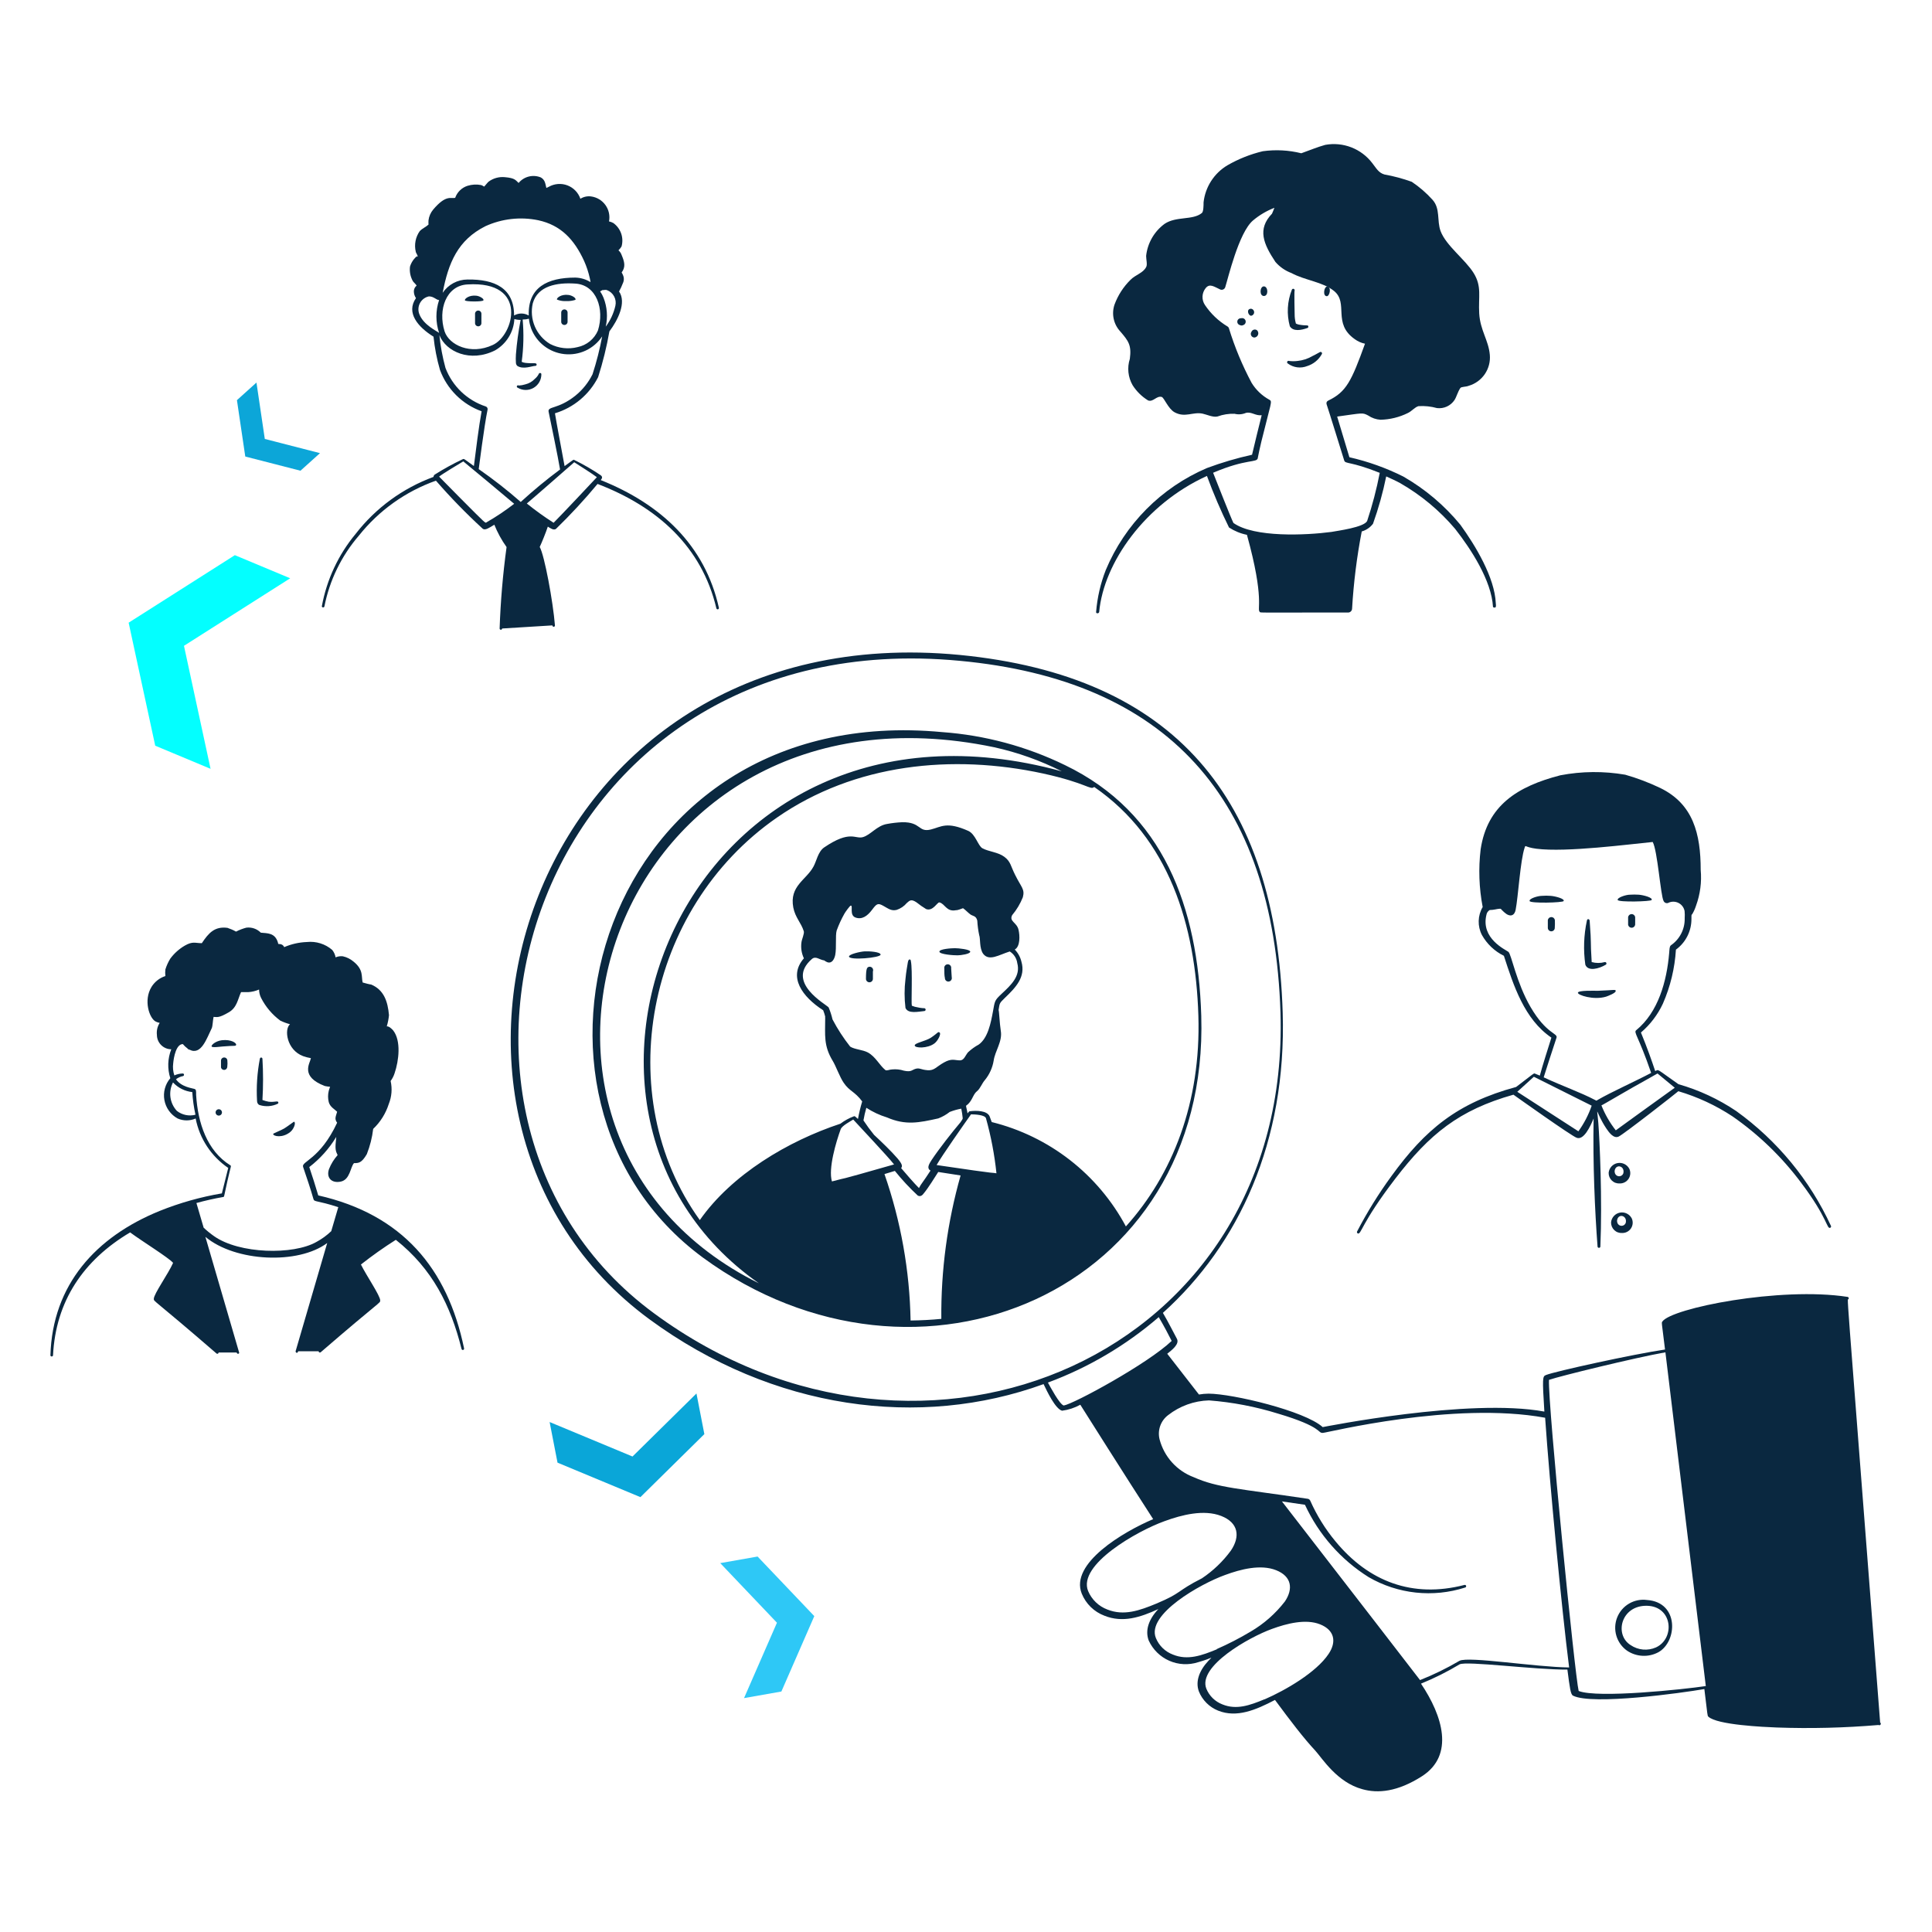
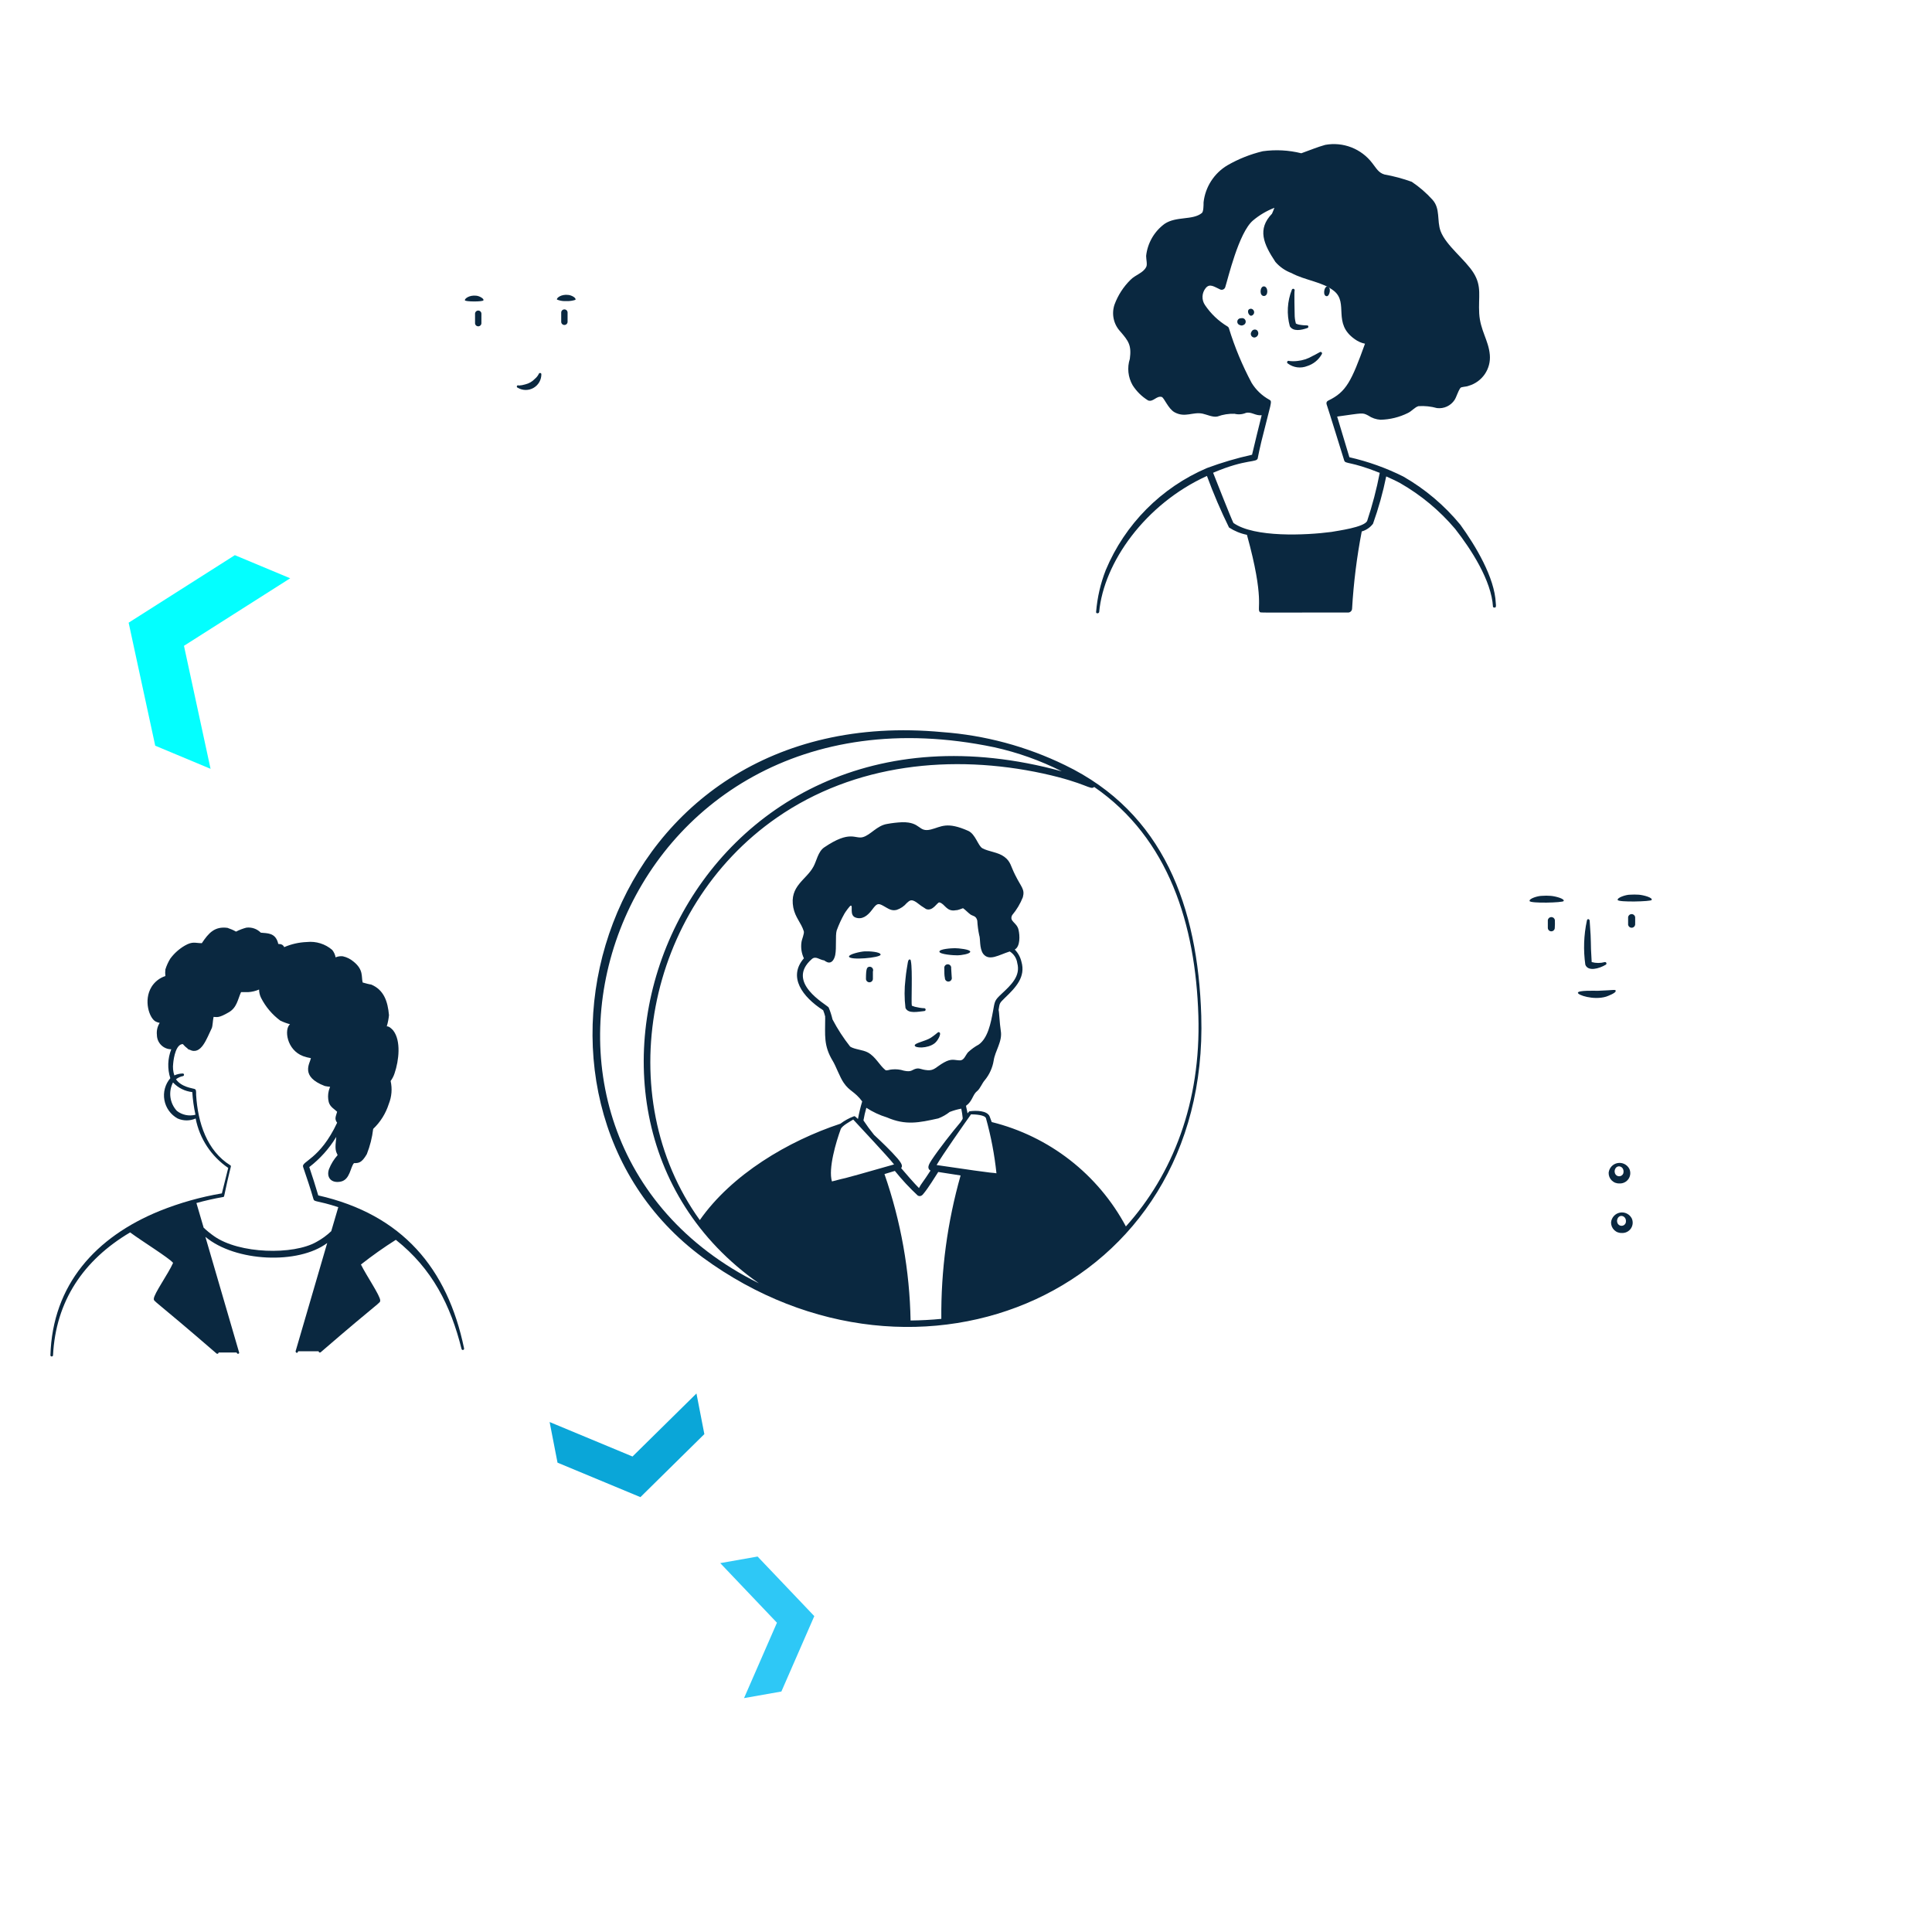
<svg xmlns="http://www.w3.org/2000/svg" width="348" height="348" viewBox="0 0 348 348" fill="none">
  <path d="M197.991 110.223C198.807 101.352 206.255 90.797 217.4 85.728C218.562 88.891 219.889 91.991 221.375 95.016C222.358 95.656 223.454 96.104 224.604 96.335C227.851 108.07 226.34 109.65 226.913 110.223C227.069 110.397 226.184 110.327 242.919 110.327C243.091 110.302 243.248 110.217 243.363 110.087C243.478 109.956 243.542 109.789 243.544 109.615C243.817 104.953 244.397 100.314 245.28 95.727C246.09 95.498 246.803 95.01 247.311 94.339C248.306 91.558 249.101 88.709 249.69 85.815C250.575 86.214 251.426 86.596 252.189 87.013C255.948 89.164 259.303 91.954 262.102 95.259C265.001 98.956 268.647 104.581 268.924 109.303C268.924 109.424 269.358 109.546 269.428 109.303C269.497 109.06 269.428 108.834 269.428 108.661C269.237 104.025 265.748 98.245 263.039 94.512C260.168 91.02 256.686 88.079 252.762 85.832C249.678 84.29 246.42 83.124 243.058 82.36L240.853 75.034C245.558 74.392 245.367 74.288 246.443 74.843C247.102 75.293 247.869 75.557 248.665 75.607C250.378 75.569 252.061 75.154 253.596 74.392C254.325 74.045 254.845 73.333 255.505 73.159C256.628 73.086 257.755 73.204 258.838 73.507C259.448 73.58 260.067 73.483 260.625 73.225C261.183 72.968 261.658 72.56 261.998 72.048C262.397 71.406 262.536 70.66 263.039 69.896C263.213 69.635 264.046 69.705 264.532 69.496C265.72 69.154 266.751 68.409 267.448 67.389C268.145 66.368 268.464 65.137 268.352 63.907C268.126 61.285 266.616 59.497 266.442 56.459C266.268 53.421 266.945 51.633 265.452 49.203C263.959 46.772 260.453 44.238 259.481 41.616C258.786 39.707 259.481 37.589 258.022 35.974C256.915 34.749 255.662 33.665 254.29 32.745C252.686 32.169 251.037 31.728 249.36 31.426C248.301 31.113 247.901 30.298 247.19 29.395C246.219 28.113 244.911 27.125 243.413 26.543C241.914 25.96 240.282 25.806 238.701 26.096C237.173 26.53 236.236 26.947 234.395 27.607C232.125 27.043 229.768 26.919 227.451 27.242C225.23 27.774 223.096 28.622 221.115 29.759C219.925 30.462 218.916 31.431 218.165 32.591C217.415 33.751 216.945 35.07 216.792 36.443C216.792 36.964 216.792 38.179 216.463 38.387C214.813 39.707 211.879 38.908 209.779 40.314C208.852 40.993 208.077 41.858 207.503 42.853C206.929 43.849 206.569 44.953 206.446 46.095C206.446 46.72 206.706 47.71 206.446 48.109C205.908 49.185 204.536 49.48 203.633 50.401C202.356 51.657 201.372 53.181 200.752 54.862C200.473 55.684 200.42 56.566 200.601 57.416C200.781 58.265 201.187 59.05 201.776 59.688C203.269 61.424 203.842 62.17 203.512 64.636C203.259 65.42 203.174 66.248 203.26 67.067C203.347 67.886 203.604 68.678 204.015 69.392C204.726 70.508 205.682 71.446 206.81 72.135C207.748 72.448 208.286 71.267 209.241 71.493C209.692 71.614 210.404 73.628 211.584 74.27C213.494 75.295 214.865 74.132 216.636 74.513C217.313 74.652 218.528 75.225 219.31 75.017C220.287 74.66 221.325 74.495 222.365 74.531C223.046 74.704 223.766 74.65 224.413 74.375C225.42 74.114 226.149 74.93 227.26 74.791C226.792 76.683 225.958 79.999 225.524 81.909C222.765 82.52 220.05 83.321 217.4 84.305C209.163 87.827 202.624 94.422 199.172 102.689C198.228 105.102 197.644 107.64 197.436 110.223C197.384 110.57 197.957 110.535 197.991 110.223ZM226.566 82.447C226.705 81.683 226.931 80.711 227.208 79.513C228.944 72.448 229.239 72.309 228.632 71.996C227.329 71.282 226.234 70.241 225.455 68.976C223.776 65.834 222.404 62.538 221.358 59.133C221.318 58.993 221.224 58.874 221.098 58.803C219.476 57.826 218.089 56.504 217.035 54.931C216.73 54.477 216.578 53.937 216.603 53.389C216.628 52.842 216.828 52.318 217.174 51.893C217.903 50.991 218.702 51.65 219.813 52.154C219.899 52.186 219.992 52.201 220.084 52.196C220.176 52.192 220.267 52.169 220.349 52.128C220.432 52.087 220.506 52.03 220.566 51.96C220.626 51.89 220.671 51.808 220.698 51.72C221.167 50.296 223.111 41.911 225.681 39.724C226.834 38.749 228.143 37.975 229.552 37.432C229.465 37.658 229.222 38.283 229.118 38.492C226.427 41.286 227.59 43.943 229.726 47.172C230.507 48.077 231.504 48.769 232.625 49.185C235.055 50.505 238.267 50.765 240.298 52.414C242.971 54.602 239.951 58.247 244.03 61.094C244.577 61.496 245.205 61.775 245.87 61.91C243.423 68.68 242.503 70.59 239.256 72.153C239.126 72.207 239.022 72.309 238.967 72.439C238.911 72.569 238.909 72.716 238.961 72.847C239.221 73.576 242.121 82.933 242.121 82.933C242.329 83.627 243.197 83.037 248.526 85.172C247.957 88.112 247.198 91.012 246.252 93.853C245.662 94.981 241.044 95.588 239.812 95.814C235.229 96.422 225.924 96.856 222.174 94.2C221.723 93.332 218.893 86.11 218.511 85.155C224.622 82.551 226.392 83.419 226.566 82.499V82.447Z" fill="#0A2840" />
  <path d="M232.33 58.768C232.937 59.758 234.361 59.48 235.455 59.098C235.487 59.094 235.518 59.083 235.545 59.067C235.573 59.05 235.598 59.029 235.617 59.003C235.637 58.977 235.651 58.947 235.658 58.916C235.666 58.885 235.668 58.852 235.663 58.82C235.663 58.473 235.316 58.716 234.083 58.49C233.962 58.49 233.302 58.299 233.406 58.212C233.265 57.692 233.195 57.155 233.198 56.615C233.198 56.511 233.094 52.414 233.198 52.31C233.206 52.246 233.191 52.182 233.154 52.129C233.118 52.076 233.063 52.038 233.001 52.023C232.938 52.008 232.872 52.016 232.816 52.047C232.759 52.078 232.716 52.128 232.694 52.188C231.864 54.284 231.736 56.593 232.33 58.768ZM223.546 57.327C223.388 57.313 223.23 57.36 223.105 57.458C222.98 57.555 222.897 57.697 222.873 57.854C222.849 58.011 222.885 58.171 222.974 58.302C223.064 58.433 223.2 58.525 223.355 58.56C223.443 58.607 223.541 58.631 223.641 58.631C223.741 58.631 223.839 58.607 223.928 58.56C224.091 58.509 224.228 58.395 224.307 58.244C224.387 58.093 224.404 57.916 224.353 57.752C224.302 57.589 224.189 57.452 224.037 57.373C223.886 57.293 223.709 57.276 223.546 57.327ZM225.368 55.608C224.414 55.608 224.83 56.876 225.368 56.876C225.518 56.851 225.655 56.773 225.753 56.657C225.852 56.541 225.906 56.394 225.906 56.242C225.906 56.09 225.852 55.943 225.753 55.827C225.655 55.711 225.518 55.633 225.368 55.608ZM226.41 59.48C226.33 59.422 226.238 59.384 226.141 59.367C226.043 59.35 225.944 59.355 225.849 59.382C225.754 59.408 225.666 59.456 225.592 59.521C225.518 59.586 225.459 59.667 225.421 59.758C225.351 59.855 225.31 59.969 225.301 60.089C225.291 60.208 225.315 60.328 225.368 60.435C225.422 60.542 225.503 60.632 225.604 60.696C225.705 60.761 225.822 60.796 225.941 60.799C226.09 60.789 226.232 60.735 226.35 60.645C226.468 60.555 226.558 60.433 226.608 60.293C226.657 60.153 226.665 60.001 226.63 59.857C226.595 59.712 226.519 59.581 226.41 59.48ZM227.66 51.581C226.913 51.581 226.809 53.317 227.66 53.317C228.511 53.317 228.441 51.616 227.66 51.581ZM238.996 53.352C239.517 53.352 239.899 51.616 238.996 51.616C238.475 51.72 238.232 53.352 238.996 53.352ZM231.983 65.486C232.475 65.851 233.052 66.084 233.66 66.163C234.268 66.242 234.885 66.165 235.455 65.938C236.578 65.586 237.523 64.815 238.093 63.785C238.123 63.736 238.136 63.678 238.13 63.621C238.124 63.564 238.1 63.511 238.06 63.469C238.02 63.428 237.968 63.4 237.911 63.391C237.855 63.383 237.796 63.393 237.746 63.42C237.26 63.716 236.548 64.063 236.375 64.15C235.557 64.629 234.645 64.925 233.701 65.018C233.205 65.079 232.704 65.079 232.208 65.018C232.178 65.003 232.144 64.994 232.11 64.992C232.076 64.99 232.042 64.995 232.01 65.006C231.977 65.018 231.948 65.035 231.922 65.058C231.897 65.081 231.876 65.108 231.861 65.139C231.846 65.17 231.838 65.203 231.836 65.237C231.834 65.272 231.839 65.306 231.85 65.338C231.861 65.37 231.879 65.4 231.902 65.425C231.924 65.451 231.952 65.472 231.983 65.486ZM86.714 56.511C86.714 56.359 86.654 56.214 86.546 56.106C86.439 55.999 86.293 55.938 86.141 55.938C85.989 55.938 85.844 55.999 85.736 56.106C85.629 56.214 85.568 56.359 85.568 56.511V58.247C85.58 58.399 85.651 58.54 85.767 58.64C85.882 58.739 86.033 58.788 86.185 58.777C86.337 58.765 86.478 58.694 86.577 58.578C86.676 58.463 86.726 58.312 86.714 58.16C86.731 57.952 86.697 56.719 86.714 56.511ZM101.088 56.338V57.917C101.077 58.069 101.126 58.22 101.225 58.335C101.325 58.451 101.466 58.522 101.618 58.534C101.77 58.545 101.92 58.496 102.035 58.397C102.151 58.297 102.222 58.156 102.234 58.004V56.268C102.225 56.116 102.156 55.974 102.042 55.873C101.928 55.772 101.778 55.721 101.626 55.73C101.474 55.739 101.332 55.808 101.231 55.922C101.131 56.036 101.079 56.186 101.088 56.338ZM93.259 69.844C93.691 70.102 94.184 70.239 94.687 70.241C95.189 70.244 95.684 70.111 96.118 69.858C96.552 69.604 96.911 69.239 97.156 68.8C97.401 68.361 97.524 67.864 97.512 67.361C97.498 67.31 97.467 67.264 97.425 67.232C97.383 67.2 97.331 67.183 97.278 67.183C97.224 67.183 97.173 67.2 97.13 67.232C97.088 67.264 97.057 67.31 97.043 67.361C96.876 67.696 96.639 67.992 96.349 68.229C95.882 68.728 95.278 69.079 94.613 69.236C94.236 69.355 93.845 69.424 93.45 69.444C93.423 69.424 93.392 69.41 93.359 69.404C93.327 69.397 93.293 69.398 93.261 69.406C93.228 69.414 93.198 69.429 93.172 69.45C93.146 69.471 93.125 69.497 93.111 69.528C93.096 69.558 93.089 69.591 93.089 69.624C93.089 69.657 93.096 69.69 93.11 69.721C93.124 69.751 93.145 69.778 93.171 69.799C93.196 69.82 93.227 69.835 93.259 69.844Z" fill="#0A2840" />
-   <path d="M99.508 112.671C99.508 112.731 99.532 112.788 99.574 112.83C99.617 112.873 99.674 112.897 99.734 112.897C99.794 112.897 99.851 112.873 99.894 112.83C99.936 112.788 99.96 112.731 99.96 112.671C99.612 108.331 98.067 99.998 97.217 98.522C97.599 97.707 98.328 95.918 98.675 94.859C99.178 95.172 99.717 95.554 100.133 95.276C102.777 92.711 105.281 90.004 107.633 87.169C118.344 91.266 126.399 98.418 129.038 109.581C129.051 109.641 129.088 109.693 129.141 109.725C129.193 109.758 129.256 109.768 129.315 109.754C129.375 109.741 129.427 109.704 129.46 109.651C129.492 109.599 129.503 109.536 129.489 109.477C126.989 98.227 119.073 90.815 108.206 86.475C108.414 86.197 108.622 85.936 108.206 85.607C106.682 84.575 105.086 83.652 103.432 82.846C103.258 82.742 103.258 82.846 101.696 83.957C101.366 82.135 100.168 75.816 99.96 74.444C101.629 73.941 103.178 73.105 104.515 71.986C105.852 70.867 106.948 69.488 107.737 67.934C108.597 65.234 109.276 62.479 109.768 59.688C111.278 57.692 112.893 54.48 111.504 52.501C111.772 52.021 112.004 51.522 112.198 51.008C112.31 50.775 112.367 50.52 112.367 50.262C112.367 50.003 112.31 49.748 112.198 49.515C112.137 49.364 112.062 49.218 111.973 49.081C112.737 48.057 112.476 47.137 111.973 45.939C111.861 45.61 111.663 45.316 111.4 45.088C111.615 44.882 111.802 44.649 111.955 44.394C112.173 43.624 112.148 42.806 111.884 42.051C111.62 41.297 111.13 40.642 110.48 40.175C110.235 40.039 109.972 39.94 109.699 39.88C109.798 39.371 109.792 38.848 109.681 38.341C109.571 37.835 109.358 37.356 109.055 36.935C108.753 36.514 108.367 36.159 107.923 35.892C107.478 35.626 106.984 35.453 106.47 35.384C105.798 35.292 105.116 35.44 104.543 35.801C104.353 35.252 104.045 34.751 103.64 34.334C103.236 33.917 102.744 33.594 102.201 33.389C101.657 33.183 101.075 33.1 100.496 33.145C99.916 33.19 99.354 33.361 98.849 33.648L98.415 33.856C98.224 33.197 98.241 32.433 97.425 31.964C96.739 31.678 95.979 31.62 95.257 31.798C94.535 31.976 93.889 32.381 93.415 32.954C92.894 32.502 92.825 32.068 90.933 31.912C89.887 31.809 88.841 32.1 87.999 32.728C87.773 32.919 87.356 33.492 87.2 33.613C87.04 33.498 86.864 33.405 86.679 33.336C85.853 33.173 84.999 33.221 84.197 33.474C83.688 33.639 83.225 33.919 82.843 34.293C82.46 34.666 82.169 35.123 81.992 35.627C81.298 35.853 80.378 34.95 78.017 37.762C77.559 38.311 77.27 38.98 77.183 39.689C77.168 39.944 77.168 40.199 77.183 40.453C76.68 40.922 76.072 41.13 75.604 41.634C75.227 42.167 74.969 42.774 74.847 43.414C74.724 44.055 74.739 44.715 74.892 45.349C74.892 45.522 75.413 46.217 75.17 46.234C74.927 46.252 75.17 46.147 75.17 46.078C74.543 46.578 74.083 47.255 73.85 48.022C73.738 48.929 73.92 49.848 74.371 50.644C74.527 50.887 74.822 51.095 75.048 51.442C74.895 51.562 74.771 51.715 74.684 51.889C74.597 52.063 74.549 52.254 74.545 52.449C74.542 52.895 74.675 53.331 74.927 53.699C73.086 56.338 75.291 58.907 78.086 60.643C78.295 62.67 78.684 64.674 79.249 66.632C79.878 68.347 80.876 69.902 82.172 71.189C83.468 72.476 85.03 73.462 86.749 74.079C86.28 76.579 85.672 81.423 85.36 83.94C83.52 82.638 83.624 82.603 83.364 82.707C81.612 83.532 79.913 84.466 78.277 85.502C78.164 85.606 78.096 85.749 78.086 85.902C72.549 87.936 67.694 91.484 64.076 96.144C60.946 99.908 58.841 104.417 57.966 109.234C57.98 109.285 58.011 109.33 58.053 109.362C58.095 109.395 58.147 109.412 58.2 109.412C58.253 109.412 58.305 109.395 58.347 109.362C58.39 109.33 58.42 109.285 58.434 109.234C59.364 104.522 61.499 100.132 64.632 96.491C68.242 91.952 73.054 88.517 78.52 86.579C81.172 89.629 83.995 92.527 86.974 95.259C87.426 95.554 88.103 95.085 89.04 94.512C89.612 95.938 90.353 97.29 91.245 98.54C90.58 103.405 90.163 108.301 89.995 113.209C89.995 113.269 90.019 113.326 90.061 113.369C90.103 113.411 90.161 113.435 90.221 113.435C90.281 113.435 90.338 113.411 90.38 113.369C90.423 113.326 90.446 113.269 90.446 113.209C102.407 112.48 98.849 112.671 99.508 112.671ZM103.432 83.263C104.091 83.68 106.904 85.468 107.511 85.954C107.355 86.145 100.567 93.349 99.717 94.165C98.045 93.097 96.434 91.938 94.891 90.693C95.203 90.467 103.05 83.61 103.432 83.263ZM110.844 55.088C110.532 56.444 109.94 57.721 109.108 58.837C109.501 57.101 109.362 55.286 108.709 53.63C108.067 52.102 107.858 52.709 108.483 52.258C108.917 52.258 109.039 52.154 109.334 52.258C109.884 52.469 110.34 52.871 110.617 53.391C110.895 53.911 110.975 54.513 110.844 55.088ZM95.22 56.824C94.822 56.594 94.37 56.472 93.91 56.472C93.45 56.472 92.998 56.594 92.599 56.824C92.599 51.911 89.127 50.279 84.214 50.348C83.328 50.35 82.457 50.569 81.675 50.987C80.894 51.404 80.228 52.008 79.735 52.744C80.76 47.345 82.461 43.248 87.426 40.748C90.408 39.386 93.746 39.01 96.956 39.672C101.036 40.557 103.432 43.144 105.202 46.981C105.656 47.996 106.005 49.054 106.244 50.14C106.331 50.505 106.331 50.626 106.365 50.817C105.54 50.306 104.593 50.025 103.623 50.001C98.571 50.001 95.099 51.772 95.238 56.772L95.22 56.824ZM88.763 62.136C84.752 64.011 80.881 62.136 80.082 59.688C78.85 55.8 80.36 51.425 84.214 51.234C95.255 50.539 92.564 60.417 88.763 62.136ZM95.967 54.636C96.852 51.477 100.307 50.869 103.571 51.078C107.459 51.269 108.917 55.678 107.702 59.532C107.379 60.286 106.879 60.951 106.245 61.471C105.61 61.99 104.86 62.35 104.057 62.518C102.389 62.945 100.623 62.747 99.092 61.962C97.864 61.228 96.9 60.124 96.338 58.807C95.777 57.491 95.647 56.031 95.967 54.636ZM75.517 56.546C75.397 56.225 75.348 55.883 75.373 55.541C75.397 55.2 75.495 54.868 75.66 54.568C75.825 54.268 76.053 54.007 76.327 53.803C76.602 53.599 76.918 53.457 77.253 53.386C78.156 53.386 78.555 54.029 79.093 54.046C78.447 55.967 78.447 58.045 79.093 59.966C78.815 59.688 76.263 58.577 75.517 56.546ZM87.825 73.784C87.848 73.665 87.828 73.541 87.767 73.436C87.707 73.331 87.61 73.251 87.495 73.212C85.844 72.67 84.335 71.765 83.079 70.563C81.823 69.362 80.853 67.894 80.239 66.267C79.709 64.334 79.343 62.36 79.145 60.365C80.326 63.368 84.718 65.347 89.179 63.108C90.182 62.531 91.025 61.713 91.631 60.728C92.238 59.742 92.588 58.621 92.651 57.466C93.017 57.576 93.397 57.629 93.779 57.622C93.377 59.682 93.093 61.763 92.929 63.855C92.894 64.352 92.894 64.85 92.929 65.347C92.939 65.556 93.025 65.754 93.172 65.903C94.266 66.615 95.828 65.903 96.436 65.903C96.467 65.903 96.498 65.897 96.526 65.884C96.555 65.872 96.58 65.854 96.602 65.831C96.623 65.808 96.639 65.781 96.649 65.752C96.66 65.722 96.664 65.691 96.661 65.66C96.661 65.261 95.95 65.521 94.647 65.365C94.412 65.341 94.183 65.276 93.971 65.174C94.311 62.648 94.369 60.092 94.144 57.553C95.967 57.553 94.821 56.719 95.672 59.167C96.146 60.41 96.953 61.498 98.005 62.312C99.057 63.126 100.313 63.634 101.635 63.781C102.957 63.928 104.293 63.708 105.499 63.146C106.704 62.583 107.73 61.699 108.466 60.591C108.033 62.9 107.454 65.178 106.73 67.413C105.986 68.913 104.926 70.234 103.623 71.285C100.533 73.75 98.623 73.142 98.814 74.149C99.092 75.486 100.55 82.516 100.88 84.565C98.42 86.392 96.056 88.345 93.797 90.415C91.388 88.3 88.861 86.323 86.228 84.496C86.263 84.322 87.2 76.788 87.825 73.784ZM87.669 94.061C87.374 94.234 87.825 94.651 82.86 89.669L79.093 85.85C79.701 85.346 82.721 83.541 83.45 83.107C83.867 83.437 92.287 90.433 92.616 90.745C91.046 91.963 89.393 93.071 87.669 94.061Z" fill="#0A2840" />
  <path d="M85.811 53.265C84.492 53.109 83.641 53.838 83.745 54.098C83.85 54.359 86.94 54.376 87.079 54.098C87.217 53.82 86.419 53.334 85.811 53.265ZM101.73 54.237H102.321C102.769 54.224 103.213 54.148 103.64 54.011C103.848 53.681 102.998 53.195 102.39 53.126C101.053 52.952 100.203 53.699 100.324 53.959C100.77 54.142 101.248 54.237 101.73 54.237ZM292.187 222.091C292.501 222.098 292.812 222.026 293.09 221.88C293.368 221.735 293.605 221.521 293.779 221.259C293.952 220.998 294.056 220.696 294.081 220.383C294.107 220.07 294.052 219.756 293.923 219.47C293.729 219.089 293.417 218.781 293.034 218.592C292.651 218.403 292.217 218.343 291.797 218.421C291.377 218.5 290.994 218.711 290.704 219.026C290.415 219.34 290.234 219.739 290.191 220.164C290.183 220.425 290.23 220.685 290.328 220.927C290.427 221.169 290.575 221.388 290.763 221.569C290.95 221.75 291.174 221.891 291.42 221.98C291.665 222.07 291.926 222.108 292.187 222.091ZM291.267 219.851C291.458 218.463 293.176 218.949 292.829 220.285C292.772 220.437 292.67 220.567 292.536 220.659C292.403 220.751 292.245 220.8 292.083 220.8C291.921 220.8 291.763 220.751 291.629 220.659C291.496 220.567 291.394 220.437 291.336 220.285C291.288 220.146 291.265 219.999 291.267 219.851ZM291.753 213.168C292.067 213.175 292.378 213.103 292.656 212.957C292.934 212.812 293.171 212.598 293.345 212.336C293.518 212.075 293.622 211.773 293.647 211.46C293.673 211.147 293.618 210.833 293.489 210.546C293.295 210.166 292.983 209.858 292.6 209.669C292.217 209.48 291.783 209.42 291.363 209.498C290.943 209.576 290.56 209.788 290.27 210.103C289.981 210.417 289.8 210.816 289.757 211.241C289.749 211.502 289.796 211.762 289.894 212.004C289.993 212.246 290.141 212.465 290.329 212.646C290.516 212.827 290.74 212.968 290.986 213.057C291.231 213.147 291.492 213.185 291.753 213.168ZM290.833 210.911C291.024 209.557 292.742 209.991 292.395 211.362C292.338 211.514 292.236 211.644 292.102 211.736C291.969 211.828 291.811 211.877 291.649 211.877C291.487 211.877 291.329 211.828 291.195 211.736C291.062 211.644 290.96 211.514 290.902 211.362C290.851 211.218 290.827 211.065 290.833 210.911Z" fill="#0A2840" />
-   <path d="M266.703 152.963C266.287 156.433 266.41 159.947 267.067 163.379C266.62 164.138 266.373 164.998 266.349 165.879C266.325 166.759 266.524 167.631 266.928 168.414C267.837 170.036 269.217 171.344 270.886 172.163C272.622 177.51 274.567 183.586 279.445 186.902C279.063 188.117 277.709 192.353 277.362 193.742L276.424 193.36C276.216 193.36 276.424 193.221 273.091 195.79C262.484 198.655 256.686 203.498 250.627 211.848C248.319 215.01 246.253 218.341 244.447 221.813C244.416 221.873 244.41 221.943 244.429 222.008C244.448 222.073 244.492 222.127 244.551 222.16C245.194 222.49 245.107 220.424 251.304 212.335C257.502 204.245 262.831 199.939 272.605 197.179C273.247 197.631 283.021 204.592 283.993 204.939C285.278 205.443 286.458 202.891 287.049 201.467C286.892 209.47 287.274 218.185 287.76 224.573C287.775 224.629 287.808 224.678 287.853 224.713C287.899 224.748 287.955 224.767 288.012 224.767C288.07 224.767 288.125 224.748 288.171 224.713C288.216 224.678 288.249 224.629 288.264 224.573C288.628 216.05 288.142 205.477 287.899 202.3C287.604 198.707 287.361 200.287 289.34 203.273C289.878 204.071 290.677 205.113 291.545 204.731C292.413 204.349 301.961 196.884 302.308 196.554C305.766 197.574 309.054 199.101 312.064 201.085C316.816 204.389 321.001 208.44 324.459 213.081C329.251 219.452 329.025 221.414 329.667 221.153C329.728 221.127 329.777 221.077 329.803 221.016C329.828 220.955 329.83 220.886 329.806 220.824C325.998 212.569 320.12 205.441 312.741 200.13C309.545 197.979 306.03 196.345 302.325 195.287C298.228 192.423 298.853 192.614 298.142 192.926C297.569 191.19 296.649 188.586 295.572 185.982C297.249 184.549 298.599 182.773 299.53 180.774C300.877 177.696 301.67 174.405 301.874 171.052C302.745 170.417 303.453 169.583 303.939 168.621C304.425 167.658 304.675 166.593 304.669 165.515C304.669 164.525 304.669 164.89 304.843 164.612C305.116 164.139 305.337 163.639 305.502 163.119C306.251 161.066 306.536 158.872 306.336 156.696C306.336 150.186 304.982 144.821 299.062 141.94C297.026 140.966 294.912 140.164 292.743 139.544C288.874 138.877 284.916 138.912 281.059 139.648C273.317 141.645 267.901 145.082 266.703 152.963ZM284.306 203.776C283.976 203.585 274.081 197.145 273.3 196.658L276.285 193.95L286.701 199.158C286.133 200.807 285.326 202.362 284.306 203.776ZM298.558 193.36L301.666 195.929C300.902 196.45 291.354 203.377 291.041 203.602C289.967 202.236 289.096 200.722 288.455 199.106C288.576 199.106 293.663 196.068 296.597 194.471L298.558 193.36ZM303.454 165.41C303.477 166.363 303.262 167.307 302.829 168.155C302.395 169.004 301.757 169.731 300.971 170.271C300.694 170.514 300.728 170.931 300.659 171.66C300.225 176.764 298.697 182.302 294.739 185.548C294.184 185.982 295.104 186.52 297.413 193.256C294.635 194.731 290.173 196.728 287.76 198.134C287.5 198.29 287.639 198.29 287.309 198.134C284.705 196.763 281.407 195.617 278.056 194.054C278.282 193.273 279.896 188.343 280.365 186.919C280.643 186.086 278.542 186.277 275.695 181.399C273.143 177.024 272.223 171.851 271.702 171.452C271.182 171.052 266.685 169.056 267.744 164.768C267.774 164.592 267.842 164.424 267.944 164.277C268.046 164.13 268.18 164.007 268.335 163.917C269.064 163.917 269.671 163.709 270.071 163.692C270.47 163.674 270.227 163.692 270.921 164.299C272.032 165.324 272.813 164.907 273.004 163.883C273.473 161.47 273.838 155.012 274.619 152.703C274.845 152.078 274.515 152.581 276.737 152.877C282.118 153.571 293.68 152.043 297.69 151.661C298.558 153.172 299.114 161.313 299.652 162.286C299.717 162.434 299.835 162.553 299.982 162.62C300.129 162.687 300.296 162.698 300.451 162.65C300.737 162.501 301.055 162.421 301.378 162.417C301.701 162.413 302.021 162.484 302.311 162.626C302.602 162.768 302.855 162.976 303.05 163.233C303.246 163.491 303.378 163.791 303.436 164.108C303.477 164.536 303.482 164.965 303.454 165.393V165.41Z" fill="#0A2840" />
  <path d="M295.19 161.157C294.653 161.122 294.113 161.122 293.576 161.157C292.881 161.157 291.25 161.678 291.388 162.112C291.527 162.546 297.412 162.39 297.499 162.112C297.742 161.678 296.041 161.227 295.19 161.157ZM279.323 161.366C278.786 161.322 278.246 161.322 277.709 161.366C277.014 161.366 275.382 161.852 275.521 162.303C275.66 162.754 281.545 162.598 281.649 162.303C281.875 161.886 280.191 161.435 279.323 161.366ZM280.07 165.723C280.045 165.573 279.967 165.437 279.851 165.338C279.735 165.24 279.588 165.186 279.436 165.186C279.284 165.186 279.137 165.24 279.021 165.338C278.905 165.437 278.827 165.573 278.802 165.723V167.129C278.802 167.295 278.868 167.454 278.985 167.571C279.103 167.688 279.262 167.754 279.427 167.754C279.593 167.754 279.752 167.688 279.869 167.571C279.986 167.454 280.052 167.295 280.052 167.129C280.087 166.782 280.087 166.087 280.07 165.723ZM285.555 173.761C286.024 175.028 288.003 174.507 289.253 173.761C289.3 173.726 289.335 173.677 289.351 173.621C289.367 173.565 289.364 173.505 289.342 173.451C289.32 173.397 289.28 173.352 289.23 173.323C289.179 173.294 289.12 173.283 289.062 173.292C288.29 173.508 287.473 173.508 286.701 173.292C286.423 168.952 286.701 170.671 286.337 165.844C286.337 165.584 285.92 165.358 285.833 165.844C285.275 168.446 285.181 171.126 285.555 173.761ZM294.531 165.185C294.506 165.035 294.428 164.898 294.312 164.8C294.196 164.702 294.049 164.648 293.897 164.648C293.745 164.648 293.598 164.702 293.482 164.8C293.366 164.898 293.288 165.035 293.263 165.185V166.574C293.288 166.724 293.366 166.86 293.482 166.958C293.598 167.057 293.745 167.111 293.897 167.111C294.049 167.111 294.196 167.057 294.312 166.958C294.428 166.86 294.506 166.724 294.531 166.574C294.548 166.4 294.531 165.41 294.531 165.185ZM287.812 178.465C287.153 178.465 284.34 178.361 284.219 178.795C284.097 179.229 287.048 180.201 289.288 179.524C289.6 179.42 291.024 178.882 291.024 178.517C291.024 178.153 290.885 178.361 287.812 178.465ZM158.619 171.955C158.619 171.452 156.536 171.313 155.72 171.365C154.904 171.417 152.89 171.886 152.925 172.302C152.994 173.014 158.584 172.528 158.619 171.955ZM156.466 174.16C156.189 174.281 155.98 174.386 155.98 176.313C155.98 176.478 156.046 176.637 156.163 176.754C156.281 176.872 156.44 176.937 156.605 176.937C156.771 176.937 156.93 176.872 157.047 176.754C157.164 176.637 157.23 176.478 157.23 176.313V174.993C157.275 174.883 157.288 174.763 157.267 174.647C157.246 174.53 157.193 174.422 157.113 174.334C157.032 174.247 156.929 174.184 156.815 174.153C156.7 174.123 156.58 174.125 156.466 174.16ZM166.535 182.111C166.591 182.096 166.64 182.063 166.675 182.018C166.71 181.972 166.729 181.916 166.729 181.859C166.729 181.802 166.71 181.746 166.675 181.7C166.64 181.655 166.591 181.622 166.535 181.607C166.014 181.607 165.32 181.468 164.799 181.347C164.611 181.294 164.425 181.23 164.244 181.156C164.105 180.67 164.4 174.646 164.07 173.118C164.07 172.771 163.636 172.563 163.515 173.396C163.393 174.229 163.237 174.872 163.098 176.347C162.885 178.077 162.885 179.826 163.098 181.555C163.584 182.649 165.32 182.232 166.535 182.111ZM172.49 172.077C173.045 172.077 174.781 171.834 174.764 171.417C174.747 171 172.629 170.792 172.004 170.792C171.379 170.792 169.191 170.931 169.209 171.417C169.226 171.903 171.795 172.094 172.49 172.077ZM171.327 174.42C171.342 174.331 171.337 174.239 171.313 174.151C171.289 174.064 171.246 173.982 171.188 173.913C171.129 173.844 171.056 173.788 170.973 173.75C170.891 173.711 170.801 173.692 170.71 173.692C170.62 173.692 170.53 173.711 170.447 173.75C170.365 173.788 170.292 173.844 170.233 173.913C170.174 173.982 170.132 174.064 170.108 174.151C170.084 174.239 170.079 174.331 170.094 174.42C170.094 175.184 170.094 175.74 170.198 176.156C170.195 176.245 170.211 176.334 170.245 176.417C170.279 176.499 170.33 176.573 170.395 176.635C170.46 176.696 170.537 176.742 170.621 176.771C170.706 176.8 170.795 176.81 170.884 176.801C170.973 176.792 171.059 176.765 171.136 176.72C171.213 176.675 171.28 176.615 171.332 176.542C171.383 176.47 171.419 176.387 171.436 176.299C171.453 176.212 171.451 176.122 171.431 176.035C171.396 175.705 171.379 175.201 171.327 174.42ZM164.765 188.308C164.765 188.812 167.091 188.899 168.341 187.926C168.966 187.44 169.573 186.19 169.243 185.982C168.914 185.774 169.07 185.982 167.646 186.937C166.639 187.562 164.73 187.874 164.765 188.308ZM57.324 215.32C56.872 213.758 56.23 211.762 55.709 210.217C57.653 208.723 59.301 206.881 60.57 204.783C60.309 207.022 60.448 207.3 60.813 208.064C60.156 208.8 59.633 209.647 59.268 210.564C58.73 212.074 59.667 213.185 61.368 212.838C63.07 212.491 63.104 210.199 63.764 209.505C64.58 209.505 65.135 209.505 66.073 207.89C66.649 206.43 67.034 204.901 67.219 203.342C68.521 202.105 69.488 200.558 70.031 198.846C70.559 197.534 70.674 196.093 70.361 194.714C70.672 194.293 70.913 193.824 71.073 193.325C71.854 191.034 72.27 187.475 70.83 185.617C70.569 185.305 70.048 184.819 69.666 184.871C69.866 184.215 69.999 183.54 70.066 182.857C69.84 180.375 69.163 178.309 66.854 177.337C66.698 177.337 65.76 177.111 65.326 176.972C65.049 175.913 65.535 174.698 63.677 173.205C63.122 172.734 62.461 172.407 61.75 172.25C61.307 172.202 60.859 172.268 60.448 172.441C60.362 171.952 60.153 171.492 59.841 171.105C59.218 170.567 58.491 170.164 57.706 169.919C56.92 169.674 56.093 169.593 55.275 169.681C53.87 169.731 52.486 170.043 51.195 170.601C51.129 170.442 51.019 170.305 50.877 170.207C50.736 170.108 50.569 170.052 50.397 170.046C50.032 170.046 50.136 170.046 50.05 169.733C49.511 167.997 48.157 168.119 46.977 167.997C46.642 167.656 46.232 167.398 45.781 167.241C45.329 167.085 44.847 167.034 44.373 167.094C43.73 167.263 43.107 167.502 42.515 167.806C42.024 167.53 41.506 167.303 40.97 167.129C38.679 166.834 37.603 168.014 36.353 169.889C35.155 169.889 34.721 169.507 33.297 170.323C32.273 170.918 31.381 171.715 30.676 172.667C30.302 173.276 30.005 173.929 29.791 174.611C29.741 175.009 29.741 175.411 29.791 175.809C28.763 176.141 27.885 176.823 27.308 177.736C25.78 180.201 26.926 183.482 28.072 184.02C28.293 184.124 28.526 184.2 28.766 184.246C28.353 184.89 28.175 185.656 28.263 186.416C28.267 187.101 28.541 187.756 29.026 188.24C29.51 188.724 30.165 188.998 30.849 189.003C30.193 190.667 30.132 192.507 30.676 194.211C30.217 194.747 29.883 195.38 29.699 196.062C29.515 196.743 29.485 197.458 29.612 198.152C29.738 198.847 30.017 199.505 30.43 200.079C30.842 200.652 31.377 201.126 31.995 201.467C32.507 201.692 33.059 201.809 33.618 201.809C34.177 201.809 34.73 201.692 35.242 201.467C35.947 205.093 38.056 208.294 41.109 210.373C40.901 211.154 40.12 214.296 39.964 214.956C36.129 215.605 32.375 216.664 28.766 218.115C17.274 222.785 9.445 231.396 9.08 244.155C9.094 244.207 9.125 244.252 9.167 244.284C9.209 244.317 9.261 244.334 9.314 244.334C9.368 244.334 9.419 244.317 9.462 244.284C9.504 244.252 9.535 244.207 9.549 244.155C10.035 234.347 15.035 226.969 23.437 221.987C25.676 223.636 30.381 226.535 31.179 227.472C30.329 229.417 27.707 233.062 27.707 233.948C27.707 234.486 27.412 233.774 38.991 243.791C39.024 243.822 39.065 243.843 39.11 243.851C39.154 243.858 39.2 243.852 39.241 243.834C39.282 243.815 39.317 243.784 39.34 243.746C39.364 243.707 39.376 243.662 39.373 243.617H42.62C42.758 244.034 43.158 243.808 43.071 243.617L36.995 222.785C42.411 227.316 53.73 227.802 58.938 223.896L53.244 243.392C53.244 243.652 53.574 243.878 53.713 243.392H57.393C57.391 243.437 57.402 243.481 57.426 243.52C57.449 243.559 57.484 243.589 57.525 243.608C57.566 243.627 57.612 243.633 57.657 243.625C57.701 243.617 57.742 243.597 57.775 243.565C68.712 234.121 68.469 234.781 68.486 234.243C68.486 233.375 65.969 229.729 65.014 227.768C67.032 226.18 69.129 224.697 71.298 223.323C77.878 228.531 81.194 235.18 83.138 242.992C83.154 243.052 83.193 243.103 83.247 243.134C83.301 243.165 83.364 243.173 83.424 243.157C83.484 243.141 83.535 243.102 83.566 243.048C83.597 242.994 83.605 242.931 83.589 242.871C80.603 228.479 72.479 218.758 57.324 215.32ZM65.309 176.972C65.292 176.955 65.309 176.972 65.309 176.972V176.972ZM31.856 200.096C31.228 199.417 30.824 198.561 30.7 197.645C30.576 196.728 30.737 195.796 31.162 194.975C32.073 195.952 33.306 196.568 34.634 196.711C34.721 198.083 34.913 199.447 35.207 200.79C34.633 200.94 34.032 200.956 33.45 200.835C32.869 200.715 32.324 200.462 31.856 200.096ZM56.994 223.705C52.827 226.084 43.106 225.875 38.557 222.664C37.896 222.201 37.27 221.69 36.682 221.136L35.38 216.692C36.96 216.258 38.575 215.893 40.154 215.616C40.432 215.616 40.311 215.616 40.953 212.769C41.595 209.921 41.7 210.043 41.491 209.904C37.255 207.265 35.641 202.231 35.328 197.249C35.328 196.398 35.328 196.259 35.016 196.138C34.703 196.016 32.672 195.825 31.7 194.402C32.071 194.112 32.505 193.916 32.967 193.829C33.019 193.815 33.064 193.784 33.096 193.742C33.129 193.699 33.146 193.648 33.146 193.594C33.146 193.541 33.129 193.489 33.096 193.447C33.064 193.405 33.019 193.374 32.967 193.36C32.428 193.365 31.896 193.483 31.405 193.707C31.172 193.009 31.1 192.267 31.197 191.537C31.301 190.391 31.735 188.065 32.933 188.065C33.184 188.364 33.47 188.632 33.783 188.864C33.822 188.922 33.873 188.971 33.933 189.007C33.993 189.043 34.061 189.066 34.131 189.072C36.248 190.166 37.238 187.024 38.141 185.201C38.314 184.836 38.332 183.743 38.471 183.17C39.113 183.17 39.339 183.43 41.213 182.336C42.689 181.486 42.828 179.993 43.418 178.708H44.703C45.379 178.666 46.042 178.507 46.664 178.239C46.67 178.764 46.795 179.28 47.029 179.75C47.853 181.366 49.042 182.769 50.501 183.847C51.059 184.113 51.64 184.328 52.237 184.489C51.161 185.374 51.612 189.107 54.598 190.235C55.055 190.397 55.526 190.519 56.004 190.6C55.831 191.537 54.008 193.898 58.504 195.617C58.819 195.684 59.138 195.73 59.459 195.756C59.372 195.999 59.233 196.381 59.216 196.485C59.051 197.152 59.051 197.849 59.216 198.516C59.476 199.419 60.24 199.766 60.726 200.252C60.483 201.12 60.205 201.537 60.726 202.231C57.619 208.88 54.216 209.175 54.598 210.199C55.188 211.935 55.969 214.227 56.456 215.963C56.612 216.553 57.028 216.171 60.934 217.438L59.667 221.761C58.867 222.526 57.968 223.18 56.994 223.705Z" fill="#0A2840" />
-   <path d="M39.964 187.371C38.852 187.51 38.002 188.239 38.123 188.499C38.245 188.76 39.859 188.499 40.085 188.499C42.359 188.291 42.463 188.499 42.533 188.187C42.602 187.874 41.63 187.18 39.964 187.371ZM40.953 190.999C40.939 190.847 40.866 190.707 40.748 190.609C40.631 190.512 40.48 190.464 40.328 190.478C40.176 190.492 40.036 190.566 39.938 190.683C39.841 190.8 39.794 190.951 39.807 191.103V192.284C39.84 192.417 39.919 192.534 40.031 192.614C40.143 192.694 40.28 192.73 40.416 192.718C40.553 192.705 40.681 192.644 40.776 192.545C40.871 192.446 40.928 192.317 40.936 192.18C40.988 191.815 40.988 191.381 40.953 190.999ZM50.136 198.568C50.032 198.203 49.616 198.568 48.401 198.447C48.016 198.377 47.638 198.272 47.272 198.134C47.419 195.665 47.419 193.19 47.272 190.721C47.272 190.478 46.89 190.339 46.803 190.721C46.326 193.22 46.157 195.768 46.3 198.308C46.3 198.637 46.474 198.967 46.786 199.054C47.86 199.383 49.019 199.296 50.032 198.811C50.073 198.787 50.105 198.75 50.124 198.706C50.142 198.663 50.147 198.614 50.136 198.568ZM52.949 202.04C52.949 202.04 51.664 202.96 51.63 202.977L51.178 203.273C50.692 203.568 49.199 204.158 49.199 204.245C49.199 204.696 50.935 205.043 52.324 203.863C52.879 203.411 53.383 202.231 52.949 202.04ZM39.408 199.801C39.256 199.801 39.11 199.861 39.003 199.968C38.895 200.076 38.835 200.222 38.835 200.373C38.835 200.525 38.895 200.671 39.003 200.779C39.11 200.886 39.256 200.946 39.408 200.946C39.56 200.946 39.706 200.886 39.813 200.779C39.921 200.671 39.981 200.525 39.981 200.373C39.981 200.222 39.921 200.076 39.813 199.968C39.706 199.861 39.56 199.801 39.408 199.801ZM296.666 288.198C295.546 288.046 294.407 288.275 293.432 288.847C292.456 289.419 291.701 290.302 291.287 291.354C290.873 292.406 290.824 293.566 291.148 294.65C291.472 295.733 292.149 296.676 293.072 297.329C293.899 297.883 294.861 298.201 295.855 298.25C296.849 298.299 297.837 298.077 298.714 297.607C302.169 295.68 302.464 288.597 296.666 288.198ZM298.28 296.739C297.547 297.063 296.742 297.195 295.944 297.122C295.145 297.049 294.378 296.774 293.715 296.322C290.729 294.447 291.979 289.17 296.631 289.239C301.284 289.309 301.77 295.124 298.28 296.739Z" fill="#0A2840" />
-   <path d="M338.659 310.262C331.906 222.82 332.774 235.458 333 233.878C333.005 233.846 333.003 233.814 332.996 233.782C332.988 233.751 332.974 233.721 332.954 233.696C332.935 233.67 332.911 233.648 332.883 233.632C332.855 233.615 332.824 233.605 332.792 233.601C320.64 231.726 301.058 235.632 299.426 238.045C299.27 238.27 299.287 238.045 299.912 243.079C294.148 243.93 280.069 247.02 278.455 247.679C277.847 247.923 277.795 248.166 278.177 254.259C264.584 251.759 238.44 257.037 238.249 257.054C235.02 254.137 222.035 251.047 217.695 251.03C217.113 251.036 216.533 251.089 215.959 251.186L210.248 243.843C211.046 243.201 212.522 242.107 211.984 241.135C211.445 240.163 210.508 238.236 209.466 236.482C223.146 224.157 231.757 205.634 231.045 182.406C229.864 143.884 211.636 121.733 172.837 117.966C94.873 110.518 67.201 201.016 116.972 237.628C139.28 253.999 165.737 257.401 187.975 249.311C188.582 250.579 190.093 253.79 191.308 254.103C192.459 253.953 193.573 253.588 194.589 253.026C194.988 253.669 202.852 266.116 207.713 273.633C202.349 275.907 192.662 281.618 194.849 287.052C195.219 287.96 195.772 288.781 196.474 289.466C197.176 290.15 198.012 290.681 198.929 291.027C202.227 292.347 205.369 291.34 208.65 289.83C206.914 291.67 206.22 293.666 206.914 295.506C207.661 297.129 208.975 298.422 210.609 299.141C212.244 299.861 214.085 299.957 215.785 299.412C218.563 298.631 218.528 298.197 217.678 299.135C216.046 300.87 215.282 302.85 215.942 304.655C216.255 305.439 216.724 306.15 217.321 306.747C217.918 307.344 218.63 307.814 219.414 308.127C222.747 309.464 226.184 308.023 229.656 306.2C232.434 309.967 234.864 313.144 236.913 315.331C238.197 316.755 240.836 321.043 245.384 322.275C248.196 323.074 251.738 322.761 256.147 319.932C262.015 316.147 259.862 309.064 255.956 303.266C258.357 302.289 260.679 301.129 262.9 299.794C264.133 299.135 276.493 300.784 282.326 300.732C282.76 304.047 282.899 305.228 283.351 305.436C286.823 307.172 302.95 304.95 306.995 304.238C307.602 309.169 307.533 309.012 307.707 309.203C309.252 310.714 317.862 311.078 320.032 311.165C326.146 311.381 332.268 311.23 338.364 310.714C338.424 310.753 338.497 310.767 338.567 310.752C338.637 310.737 338.698 310.695 338.738 310.635C338.777 310.576 338.79 310.503 338.776 310.433C338.761 310.363 338.719 310.301 338.659 310.262ZM117.823 236.569C69.128 200.773 96.088 111.768 172.837 119.025C210.126 122.497 229.396 143.618 230.646 182.389C232.538 244.155 166.396 272.365 117.823 236.569ZM191.603 253.165C190.856 252.974 189.12 249.693 188.756 249.034C196.059 246.325 202.82 242.333 208.72 237.246C209.675 238.878 210.543 240.51 211.046 241.534C206.758 245.631 193.408 252.887 191.603 253.165ZM208.303 288.84C205.248 290.107 202.436 291.097 199.467 289.916C198.692 289.627 197.984 289.181 197.387 288.608C196.79 288.035 196.316 287.346 195.995 286.583C194.068 281.844 204.901 275.733 209.761 273.997C212.886 272.851 216.862 271.845 219.969 273.06C223.077 274.275 223.441 276.757 221.705 279.309C220.272 281.26 218.509 282.946 216.497 284.292C211.845 286.653 212.973 286.878 208.303 288.84ZM219.205 297.069C216.445 298.214 213.91 299.117 211.254 298.023C210.567 297.763 209.94 297.364 209.414 296.85C208.889 296.336 208.475 295.719 208.199 295.038C206.463 290.784 216.289 285.264 220.646 283.701C223.458 282.66 227.069 281.722 229.864 282.833C232.659 283.945 232.972 286.184 231.444 288.458C229.753 290.651 227.655 292.496 225.264 293.892C223.29 295.074 221.244 296.129 219.136 297.051L219.205 297.069ZM227.729 306.096C225.125 307.172 222.712 308.04 220.177 306.999C219.531 306.751 218.942 306.373 218.446 305.89C217.951 305.406 217.559 304.826 217.296 304.186C215.681 300.141 225.021 294.881 229.118 293.406C231.774 292.434 235.211 291.548 237.798 292.59C240.384 293.631 240.784 295.732 239.308 297.919C237.086 301.252 231.531 304.464 227.816 306.079L227.729 306.096ZM262.883 299.152C260.61 300.491 258.236 301.652 255.783 302.624C255.644 302.433 242.19 285.003 230.906 270.438L235.055 271.046C237.539 276.41 241.525 280.938 246.53 284.083C249.132 285.59 252.022 286.536 255.011 286.858C258.001 287.181 261.026 286.875 263.89 285.958C263.923 285.953 263.955 285.94 263.983 285.922C264.011 285.903 264.035 285.879 264.054 285.851C264.072 285.823 264.084 285.791 264.09 285.758C264.095 285.724 264.093 285.69 264.085 285.658C264.077 285.625 264.061 285.594 264.041 285.568C264.02 285.542 263.993 285.52 263.964 285.504C263.934 285.488 263.901 285.479 263.868 285.476C263.834 285.474 263.8 285.478 263.768 285.49C254.429 287.903 246.53 284.882 240.558 277.643C238.712 275.422 237.182 272.956 236.01 270.317C235.972 270.228 235.912 270.15 235.836 270.089C235.76 270.028 235.671 269.988 235.576 269.97C223.198 268.13 219.344 268.008 215.022 266.081C213.53 265.522 212.194 264.614 211.125 263.433C210.056 262.253 209.285 260.833 208.876 259.293C208.668 258.492 208.702 257.647 208.974 256.865C209.245 256.084 209.743 255.4 210.404 254.901C212.511 253.253 215.09 252.322 217.764 252.245C221.984 252.569 226.153 253.367 230.194 254.623C238.388 257.054 237.277 258.182 238.301 258.095C238.944 258.095 261.841 252.349 278.316 255.37C279.132 267.192 281.285 289.708 282.639 300.35C276.511 300.28 264.515 298.301 262.883 299.152ZM284.357 304.586C283.68 301.929 278.785 252.749 279.01 248.547C280.955 247.87 294.426 244.572 299.981 243.583L307.255 303.7C303.332 304.29 287.812 305.94 284.357 304.586Z" fill="#0A2840" />
  <path d="M216.376 182.944C215.768 163.345 209.571 146.367 191.811 137.808C184.895 134.443 177.401 132.428 169.73 131.871C108.032 126.073 87.634 197.839 126.607 226.518C165.32 254.867 217.886 232.715 216.376 182.944ZM215.855 182.944C216.341 198.568 211.22 211.571 202.8 220.91C200.313 216.26 196.877 212.183 192.714 208.944C188.551 205.706 183.755 203.377 178.635 202.11L178.253 201.085C177.802 200.026 175.823 200.009 174.677 200.165C174.538 200.165 174.504 200.287 174.278 200.547C173.913 198.499 173.826 199.61 174.66 198.551C175.215 197.856 175.372 197.04 175.979 196.554C176.587 196.068 176.847 195.166 177.42 194.523C178.233 193.521 178.771 192.324 178.982 191.051C179.225 189.315 180.597 187.579 180.267 185.687C180.041 184.246 179.972 182.076 179.868 181.937C180.076 180.653 179.989 180.739 181.014 179.732C182.975 177.858 184.781 175.965 183.982 173.222C183.79 172.398 183.376 171.641 182.784 171.035C183.791 170.48 183.704 168.501 183.461 167.476C183.166 166.14 181.725 165.983 182.316 164.838C183.127 163.872 183.778 162.782 184.242 161.609C184.624 160.15 183.982 159.873 182.854 157.598C182.038 156.001 182.072 155.203 180.909 154.335C179.746 153.467 178.132 153.432 176.951 152.79C176.17 152.356 175.719 150.273 174.417 149.665C170.511 147.929 169.556 148.936 167.698 149.405C165.355 149.995 165.962 148.033 162.49 148.103C161.582 148.144 160.677 148.249 159.782 148.415C157.942 148.71 156.814 150.411 155.408 150.793C154.001 151.175 153.151 149.457 148.464 152.634C147.335 153.397 147.075 155.133 146.519 156.106C145.217 158.519 142.162 159.578 142.891 163.466C143.256 165.306 144.28 166.157 144.783 167.737C144.905 168.171 144.436 169.16 144.367 169.698C144.219 170.692 144.37 171.707 144.801 172.615C141.884 175.965 144.523 179.559 148.273 181.972C148.42 182.339 148.541 182.716 148.637 183.1C148.619 183.18 148.619 183.263 148.637 183.343C148.637 186.486 148.325 188.326 149.991 191.086C150.564 192.006 151.258 194.02 151.988 195.061C153.029 196.589 153.949 196.572 155.303 198.394C154.991 199.433 154.736 200.488 154.54 201.554C154.071 201.137 153.984 200.981 153.776 201.085C152.917 201.407 152.11 201.851 151.38 202.405C141.936 205.529 131.798 211.553 126.052 219.765C109.976 197.44 116.261 163.674 139.94 147.269C153.967 137.548 171.518 135.777 187.923 139.336C195.804 141.072 196.412 142.391 197.089 141.749C210.56 151.019 215.352 166.608 215.855 182.944ZM191.256 138.936C123.76 120.448 92.026 199.887 136.693 231.153C82.548 204.297 110.081 120.205 179.069 134.596C183.297 135.528 187.391 136.986 191.256 138.936ZM155.529 201.814C155.659 201.047 155.833 200.288 156.05 199.54C157.201 200.29 158.452 200.874 159.765 201.276C163.133 202.734 165.511 202.231 169.018 201.45C169.755 201.167 170.446 200.775 171.066 200.287C171.741 200.025 172.438 199.827 173.149 199.696C173.266 200.27 173.353 200.85 173.41 201.432C173.41 201.606 173.184 201.849 173.011 202.144C171.535 203.88 169.087 207.005 167.803 208.949C167.403 209.592 166.987 210.234 167.386 210.685C167.449 210.753 167.526 210.806 167.612 210.842C166.327 212.855 165.876 213.272 165.528 214.001C164.747 213.237 163.029 211.241 162.317 210.408C162.56 210.078 162.577 209.748 161.674 208.672C160.546 207.352 158.706 205.599 157.439 204.418C156.76 203.582 156.123 202.713 155.529 201.814ZM146.224 172.754C146.936 172.129 147.561 172.875 148.464 172.997C148.652 173.145 148.863 173.262 149.088 173.344C149.835 173.552 150.269 172.823 150.443 172.025C150.703 170.671 150.443 168.553 150.703 167.615C151.086 166.56 151.557 165.538 152.109 164.56C152.231 164.334 153.081 163.119 153.255 163.119C153.706 163.119 152.942 164.855 154.106 165.272C155.269 165.688 156.241 164.994 157.074 163.883C157.907 162.772 158.116 162.616 159.088 163.154C160.06 163.692 160.529 164.108 161.484 163.9C162.208 163.667 162.852 163.234 163.341 162.65C163.879 162.164 164.157 161.921 165.077 162.529C165.628 162.972 166.208 163.378 166.813 163.744C168.046 164.213 168.844 162.459 169.209 162.546C170.216 162.772 170.459 164.282 172.177 163.952C172.629 163.952 173.149 163.674 173.462 163.588C173.879 163.865 174.365 164.404 174.799 164.716C175.233 165.029 175.823 164.924 176.031 165.827C176.081 166.708 176.197 167.585 176.378 168.448C176.621 169.039 176.378 170.792 177.09 171.799C178.166 173.205 179.937 171.99 181.882 171.382C182.248 171.611 182.559 171.918 182.793 172.281C183.027 172.644 183.178 173.055 183.236 173.483C183.861 175.792 182.142 177.406 180.423 179.003C179.104 180.236 179.208 180.288 178.844 182.25C178.479 184.211 177.958 186.972 176.292 188.152C175.592 188.53 174.945 188.997 174.365 189.541C173.844 190.166 173.67 190.964 172.941 190.999C171.934 190.999 171.448 190.582 170.025 191.381C168.601 192.18 168.289 192.874 167.056 192.77C165.824 192.666 165.667 192.318 164.956 192.509C164.244 192.7 164.192 193.152 162.82 192.857C162.132 192.634 161.405 192.557 160.685 192.631C160.251 192.631 159.713 192.926 159.47 192.735C158.376 191.832 157.734 190.357 156.328 189.576C155.39 189.072 153.932 189.037 153.133 188.517C151.926 186.986 150.862 185.348 149.956 183.621C149.785 182.886 149.553 182.166 149.262 181.468C148.845 180.913 141.415 176.955 146.224 172.754ZM179.538 211.345C178.028 211.102 181.395 211.727 168.705 209.852C169.695 208.116 173.757 202.335 174.903 200.721C175.615 200.721 177.385 200.808 177.594 201.415C178.502 204.666 179.135 207.988 179.486 211.345H179.538ZM161.084 209.731C148.932 213.203 153.602 211.796 149.852 212.803C149.158 210.512 150.599 205.668 151.432 203.394C151.658 202.769 153.168 201.988 153.689 201.658C155.008 203.116 159.817 208.186 161.032 209.731H161.084ZM159.348 211.467L161.188 210.911C162.456 212.491 163.837 213.976 165.32 215.355C165.789 215.581 166.119 215.355 166.448 214.886C167.143 214.053 168.445 211.987 169 211.102L173.028 211.727C170.644 220.128 169.475 228.827 169.556 237.559C167.82 237.732 165.876 237.836 164.018 237.854C163.856 228.87 162.268 219.969 159.314 211.484L159.348 211.467Z" fill="#0A2840" />
  <path opacity="0.82" d="M140.746 304.684L134.019 305.87L139.948 292.29L129.732 281.556L136.459 280.37L146.675 291.103L140.746 304.684Z" fill="#00BCF4" />
-   <path opacity="0.95" d="M42.678 72.078L46.195 68.911L47.697 79.065L57.638 81.621L54.122 84.787L44.18 82.232L42.678 72.078Z" fill="#00A2D6" />
  <path opacity="0.96" d="M100.422 263.459L99 256.141L113.931 262.352L125.449 251L126.871 258.318L115.354 269.67L100.422 263.459Z" fill="#00A2D6" />
  <path d="M42.303 99.998L52.27 104.163L33.138 116.326L37.927 138.484L27.96 134.319L23.171 112.161L42.303 99.998Z" fill="#03FFFF" />
</svg>